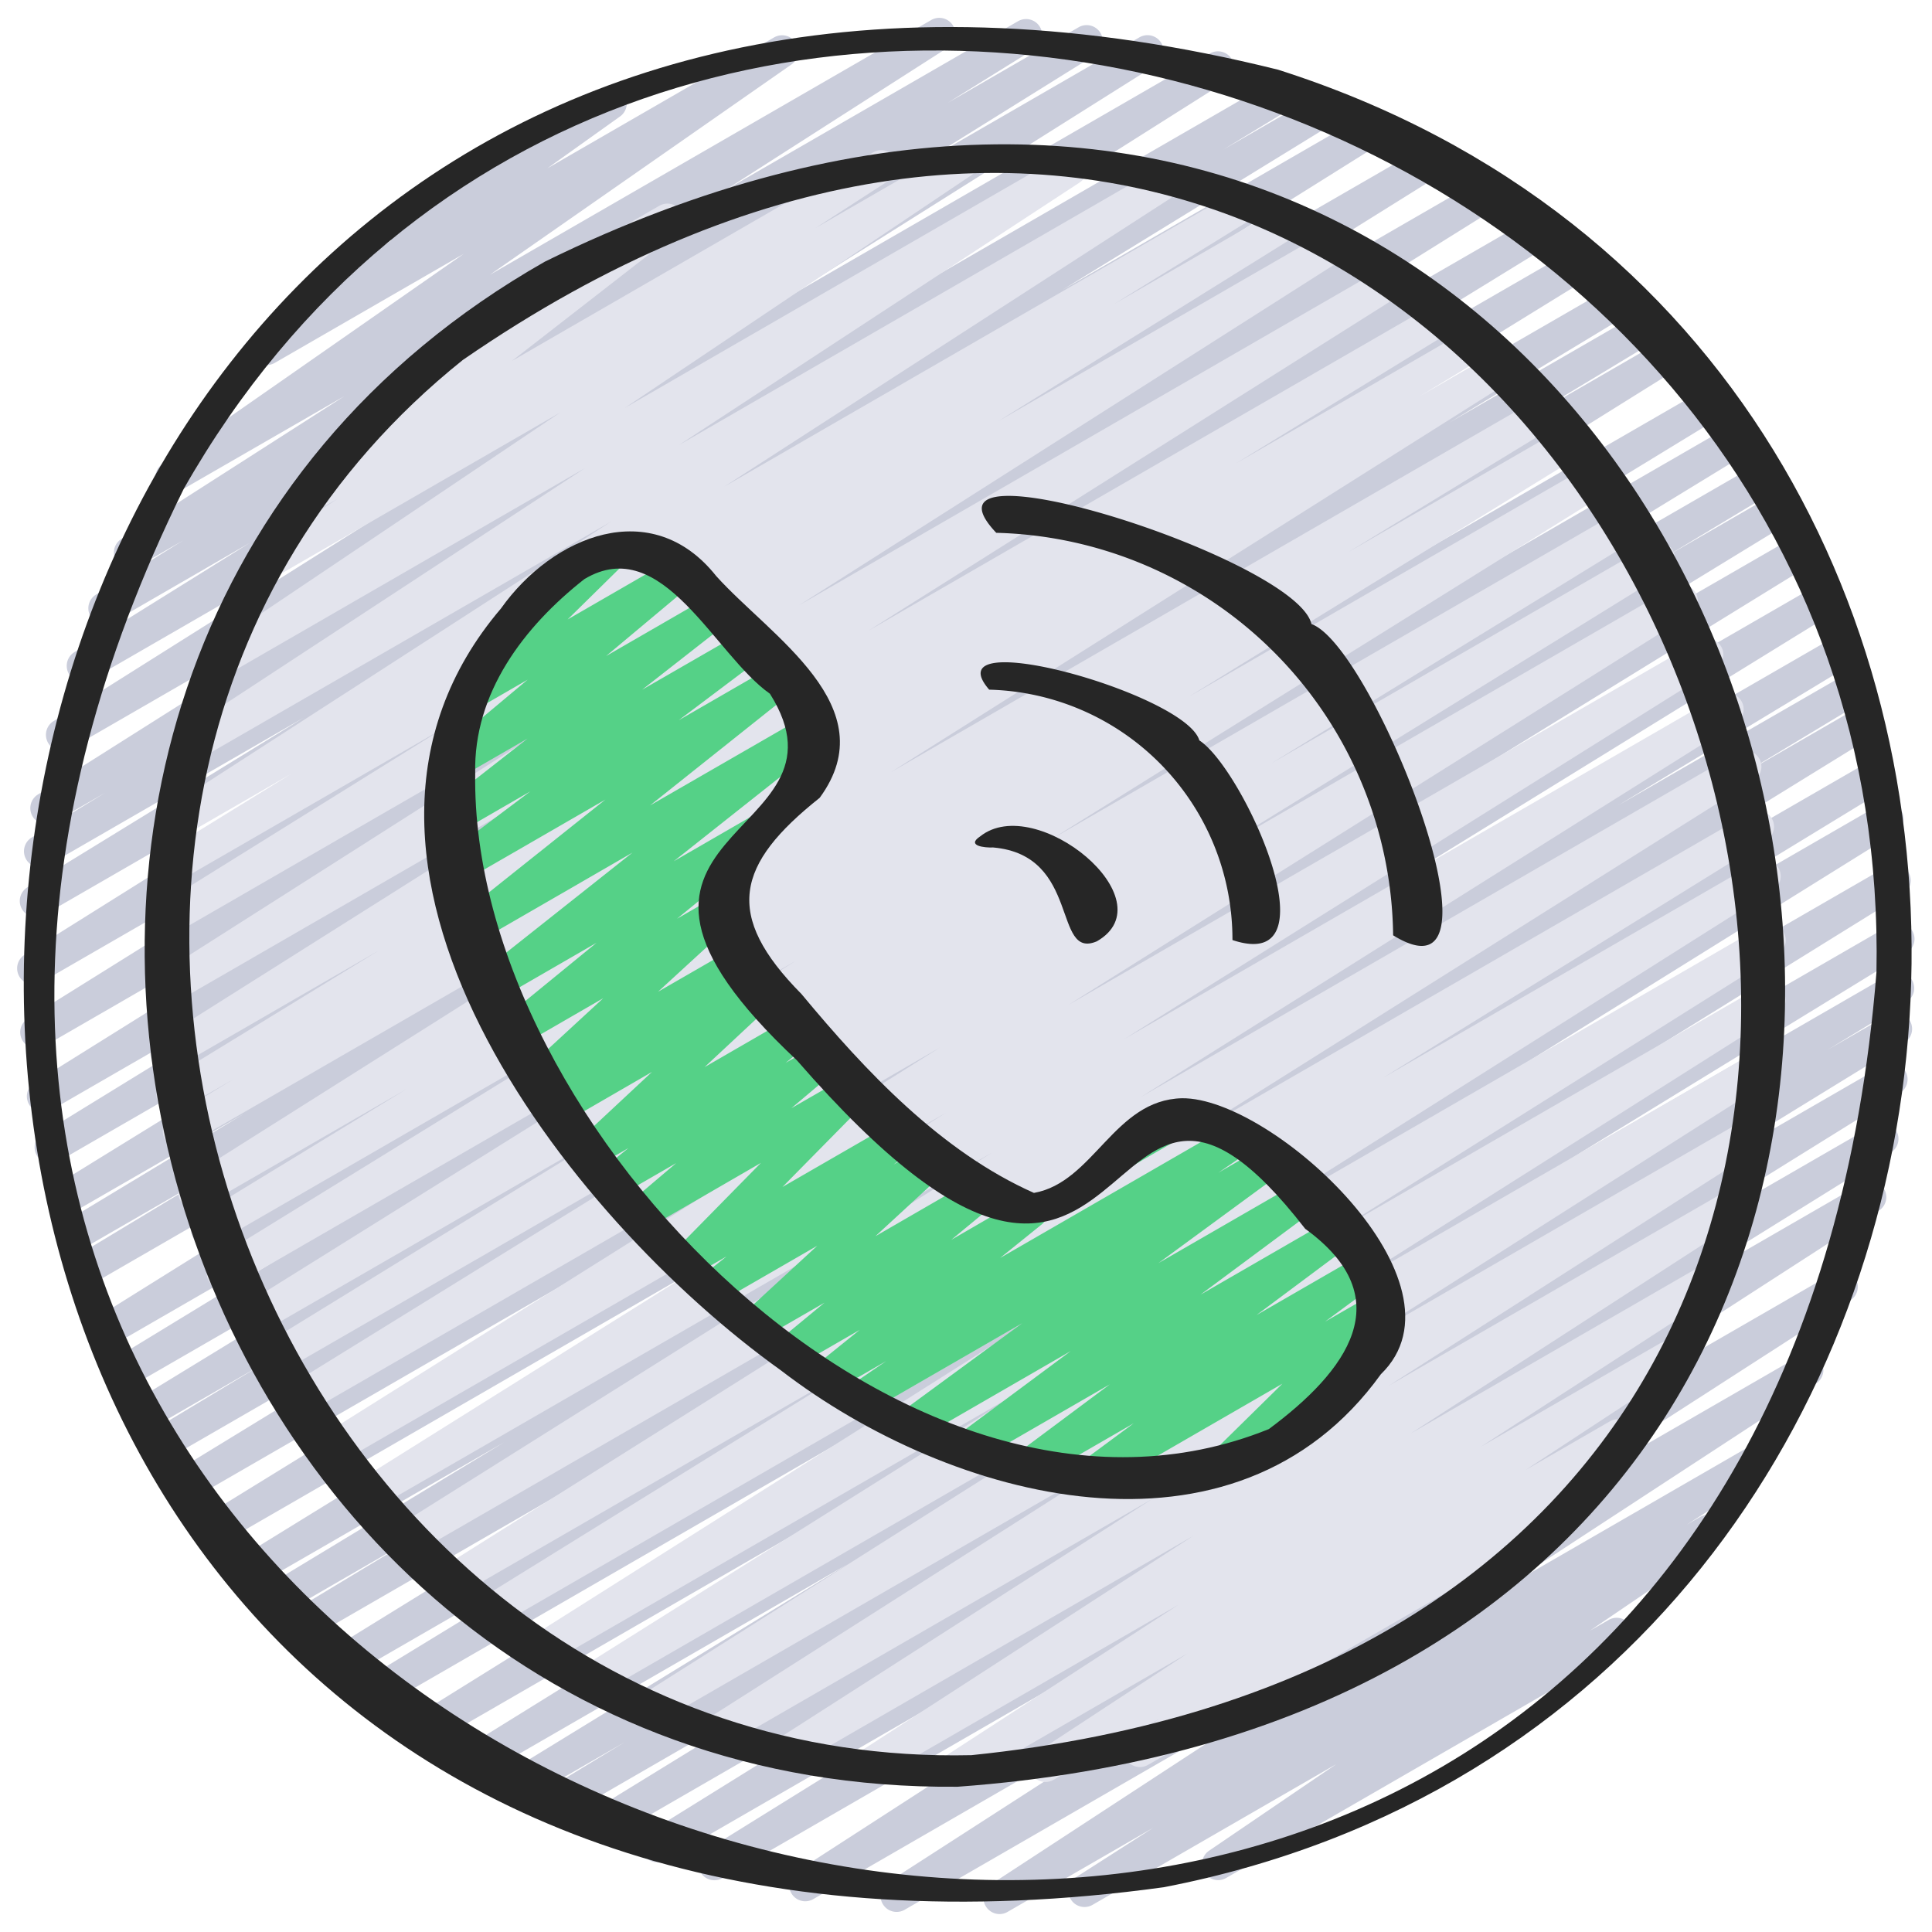
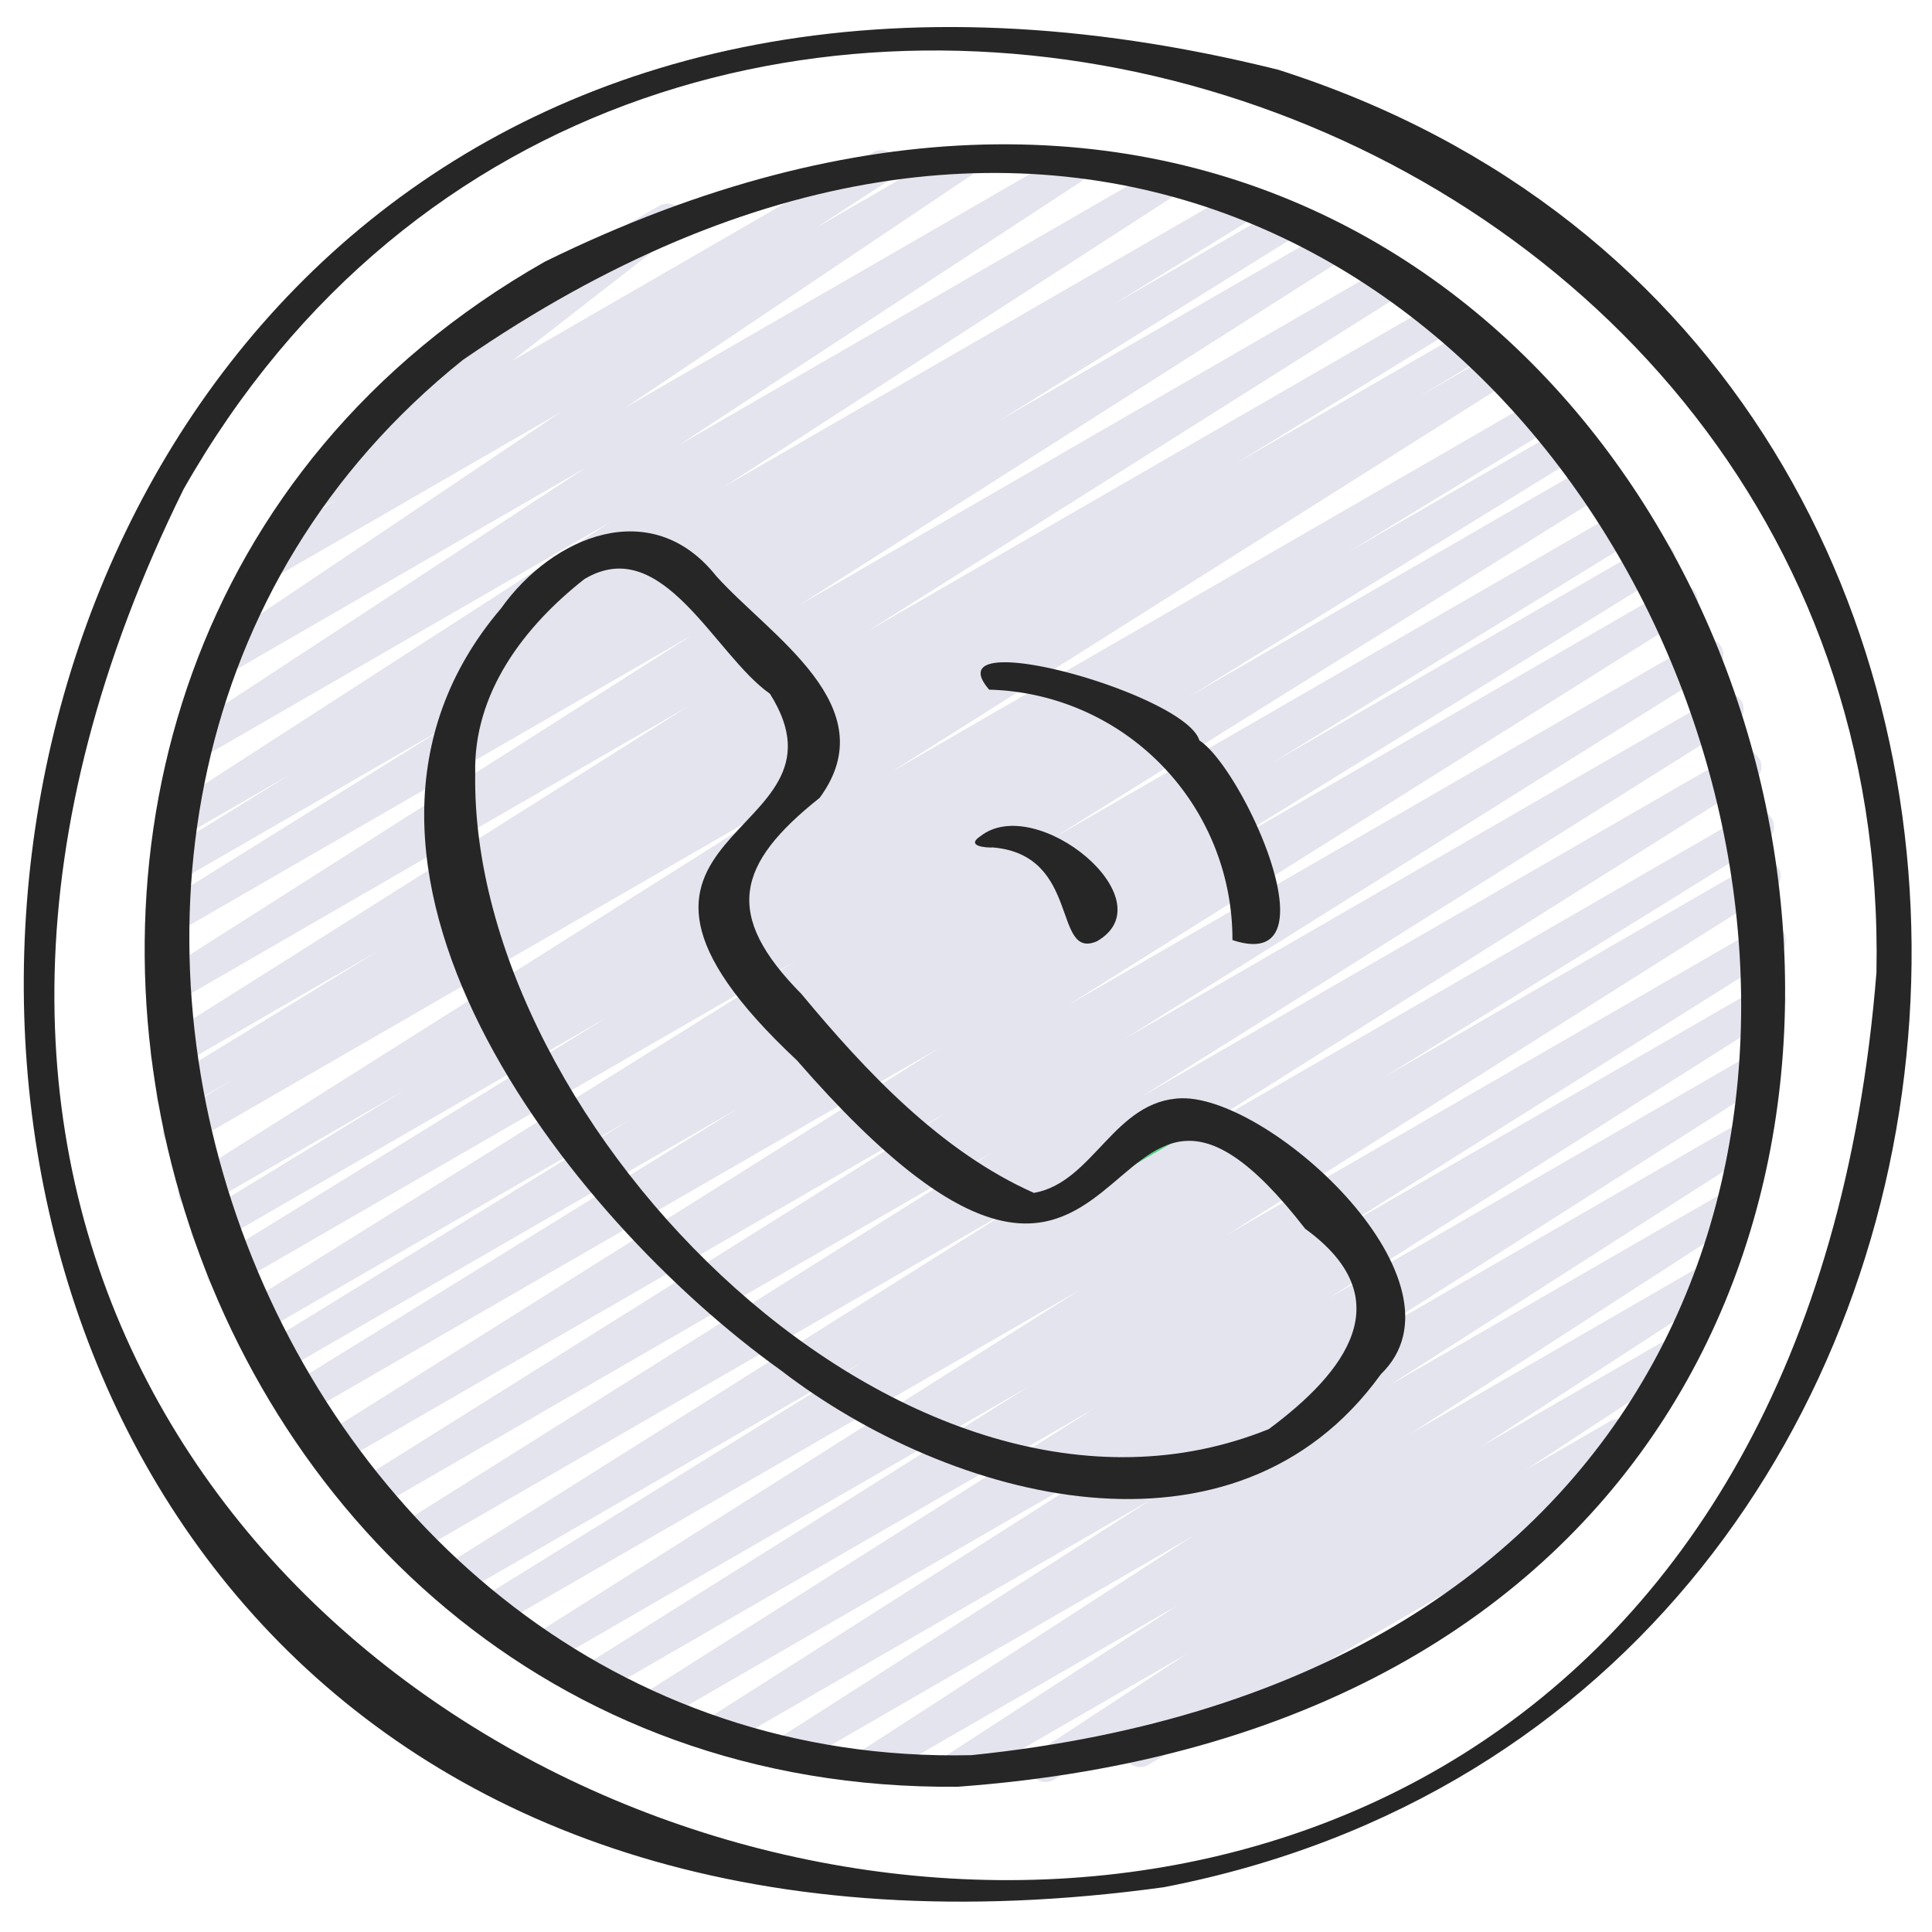
<svg xmlns="http://www.w3.org/2000/svg" id="Icons" height="512" viewBox="0 0 60 60" width="512">
-   <path d="m31.043 59.443a.5.5 0 0 1 -.273-.919l9.945-6.5-12.631 7.292a.5.5 0 0 1 -.521-.852l12.17-7.844-14.464 8.352a.5.5 0 0 1 -.522-.853l16.327-10.554-18.646 10.766a.5.5 0 0 1 -.514-.857l9.849-6.117-11.107 6.413a.5.5 0 0 1 -.513-.858l12.03-7.474-13.265 7.662a.5.5 0 0 1 -.512-.859l8.949-5.5-9.866 5.7a.5.5 0 0 1 -.51-.861l2.431-1.475-3.037 1.753a.5.5 0 0 1 -.516-.858l10.472-6.42-11.276 6.51a.5.5 0 0 1 -.514-.858l17-10.543-18 10.394a.5.5 0 0 1 -.514-.857l19.742-12.288-20.757 11.986a.5.5 0 0 1 -.511-.86l11.533-7.038-12.098 6.983a.5.5 0 0 1 -.513-.859l18.169-11.21-18.886 10.904a.5.5 0 0 1 -.508-.861l3.89-2.347-4.153 2.4a.5.5 0 0 1 -.509-.86l7.25-4.389-7.532 4.346a.5.5 0 0 1 -.513-.859l19.481-12.014-20.023 11.559a.5.5 0 0 1 -.513-.858l19.415-11.961-19.859 11.463a.5.5 0 0 1 -.511-.859l15.553-9.51-15.819 9.133a.5.5 0 0 1 -.508-.862l3.253-1.959-3.278 1.894a.5.5 0 0 1 -.511-.86l15.292-9.346-15.445 8.916a.5.5 0 0 1 -.511-.86l13.709-8.36-13.773 7.951a.5.5 0 0 1 -.514-.856l23.87-14.9-24.064 13.894a.5.5 0 0 1 -.509-.86l4.254-2.568-4.091 2.362a.5.5 0 0 1 -.509-.86l5.552-3.353-5.36 3.092a.5.5 0 0 1 -.512-.858l17.624-10.867-17.481 10.093a.5.5 0 0 1 -.512-.859l15.249-9.371-15 8.659a.5.5 0 0 1 -.514-.856l20.377-12.723-20.07 11.59a.5.5 0 0 1 -.514-.856l18.8-11.733-18.365 10.596a.5.5 0 0 1 -.515-.857l18.153-11.371-17.564 10.14a.5.5 0 0 1 -.511-.859l8.587-5.271-7.932 4.578a.5.5 0 0 1 -.51-.861l2.29-1.394-1.58.914a.5.5 0 0 1 -.517-.856l15.359-9.711-14.357 8.289a.5.5 0 0 1 -.517-.856l11.705-7.372-10.555 6.094a.5.5 0 0 1 -.513-.858l5.457-3.4-4.273 2.471a.5.5 0 0 1 -.513-.858l2.705-1.682-1.4.81a.5.5 0 0 1 -.519-.854l6.938-4.443-5.125 2.954a.5.5 0 0 1 -.536-.843l9.361-6.526-5.87 3.387a.5.5 0 0 1 -.541-.839l4.157-2.968a.5.5 0 0 1 -.026-.88l6.592-3.806a.5.5 0 0 1 .541.84l-2.253 1.608 7.04-4.065a.5.5 0 0 1 .536.843l-9.36 6.528 13.71-7.915a.5.5 0 0 1 .519.854l-6.945 4.448 9.109-5.257a.5.5 0 0 1 .514.858l-2.689 1.672 4.072-2.351a.5.5 0 0 1 .514.857l-5.458 3.401 6.83-3.944a.5.5 0 0 1 .516.856l-11.708 7.372 13.365-7.718a.5.5 0 0 1 .518.856l-15.361 9.712 17.062-9.851a.5.5 0 0 1 .51.861l-2.3 1.4 3.056-1.764a.5.5 0 0 1 .512.86l-8.562 5.26 9.465-5.465a.5.5 0 0 1 .516.857l-18.16 11.37 19.479-11.244a.5.5 0 0 1 .515.857l-18.803 11.735 19.978-11.535a.5.5 0 0 1 .515.858l-20.384 12.727 21.479-12.401a.5.5 0 0 1 .511.859l-15.233 9.362 15.947-9.207a.5.5 0 0 1 .513.859l-17.631 10.868 18.346-10.591a.5.5 0 0 1 .509.861l-5.557 3.358 5.861-3.383a.5.5 0 0 1 .509.861l-4.255 2.567 4.5-2.6a.5.5 0 0 1 .515.857l-23.864 14.896 24.6-14.206a.5.5 0 0 1 .511.86l-13.723 8.372 14.029-8.1a.5.5 0 0 1 .511.86l-15.299 9.351 15.579-8.994a.5.5 0 0 1 .507.862l-3.246 1.954 3.276-1.89a.5.5 0 0 1 .51.859l-15.545 9.5 15.719-9.069a.5.5 0 0 1 .513.858l-19.428 11.97 19.615-11.323a.5.5 0 0 1 .513.859l-19.461 12 19.561-11.293a.5.5 0 0 1 .508.861l-7.275 4.4 7.154-4.125a.5.5 0 0 1 .509.861l-3.868 2.334 3.668-2.118a.5.5 0 0 1 .513.859l-18.191 11.222 18.074-10.435a.5.5 0 0 1 .511.86l-11.537 7.04 11.28-6.515a.5.5 0 0 1 .515.858l-19.729 12.283 19.449-11.23a.5.5 0 0 1 .513.858l-17 10.544 16.593-9.583a.5.5 0 0 1 .512.86l-10.457 6.41 9.945-5.745a.5.5 0 0 1 .51.86l-2.437 1.479 1.871-1.08a.5.5 0 0 1 .512.858l-8.942 5.493 8.286-4.783a.5.5 0 0 1 .514.857l-12.04 7.482 11.249-6.494a.5.5 0 0 1 .513.857l-9.836 6.116 8.92-5.15a.5.5 0 0 1 .522.853l-16.333 10.549 14.953-8.632a.5.5 0 0 1 .52.852l-12.162 7.838 10.545-6.088a.5.5 0 0 1 .524.852l-9.952 6.505 7.863-4.541a.5.5 0 0 1 .519.853l-2.431 1.557.409-.237a.5.5 0 0 1 .531.846l-3.953 2.687.6-.345a.5.5 0 0 1 .5.865l-12.4 7.161a.5.5 0 0 1 -.531-.846l3.956-2.692-7.579 4.375a.5.5 0 0 1 -.52-.853l2.415-1.546-4.526 2.613a.494.494 0 0 1 -.247.067z" fill="#cacddb" />
  <path d="m29.623 55.461a.5.5 0 0 1 -.272-.919l7.241-4.7-9.316 5.378a.5.5 0 0 1 -.521-.853l10.308-6.673-12.29 7.1a.5.5 0 0 1 -.519-.853l11.546-7.399-13.238 7.645a.5.5 0 0 1 -.519-.855l12.945-8.239-14.451 8.343a.5.5 0 0 1 -.517-.856l13.955-8.834-15.275 8.816a.5.5 0 0 1 -.516-.857l13.772-8.65-14.866 8.585a.5.5 0 0 1 -.518-.856l16.982-10.737-18.127 10.465a.5.5 0 0 1 -.514-.858l11.887-7.363-12.582 7.266a.5.5 0 0 1 -.518-.857l17.966-11.3-18.854 10.882a.5.5 0 0 1 -.515-.856l18.503-11.626-19.275 11.126a.5.5 0 0 1 -.515-.857l18.359-11.506-18.992 10.965a.5.5 0 0 1 -.516-.856l19.332-12.141-19.882 11.479a.5.5 0 0 1 -.513-.859l14.135-8.736-14.403 8.314a.5.5 0 0 1 -.511-.858l11.566-7.109-11.7 6.755a.5.5 0 0 1 -.515-.857l17.35-10.825-17.545 10.129a.5.5 0 0 1 -.513-.859l12.213-7.525-12.207 7.048a.5.5 0 0 1 -.511-.859l6.473-3.95-6.33 3.656a.5.5 0 0 1 -.517-.856l19.237-12.147-19.208 11.09a.5.5 0 0 1 -.512-.862l1.964-1.192-1.656.955a.5.5 0 0 1 -.51-.86l6.68-4.092-6.344 3.665a.5.5 0 0 1 -.517-.856l16.45-10.38-16.067 9.277a.5.5 0 0 1 -.519-.855l16.731-10.65-16.193 9.349a.5.5 0 0 1 -.514-.858l9.052-5.634-8.388 4.844a.5.5 0 0 1 -.513-.859l4.078-2.516-3.347 1.932a.5.5 0 0 1 -.521-.853l13.81-8.917-12.72 7.339a.5.5 0 0 1 -.525-.851l12.442-8.153-10.989 6.345a.5.5 0 0 1 -.53-.848l10.746-7.222-8.693 5.02a.5.5 0 0 1 -.521-.853l2.3-1.488-.389.225a.5.5 0 0 1 -.557-.828l5.224-4.061a.5.5 0 0 1 -.385-.915l6.1-3.521a.5.5 0 0 1 .556.828l-5.135 3.992 11.207-6.471a.5.5 0 0 1 .522.853l-2.3 1.49 4.3-2.481a.5.5 0 0 1 .529.848l-10.751 7.219 13.6-7.851a.5.5 0 0 1 .524.851l-12.444 8.154 14.693-8.484a.5.5 0 0 1 .522.853l-13.813 8.925 15.681-9.053a.5.5 0 0 1 .513.858l-4.083 2.522 4.934-2.849a.5.5 0 0 1 .515.858l-9.05 5.632 10.02-5.783a.5.5 0 0 1 .518.855l-16.726 10.645 18.089-10.447a.5.5 0 0 1 .517.856l-16.455 10.383 17.562-10.139a.5.5 0 0 1 .511.859l-6.666 4.088 7.183-4.147a.5.5 0 0 1 .51.86l-1.962 1.187 2.3-1.327a.5.5 0 0 1 .517.856l-19.248 12.152 20.143-11.628a.5.5 0 0 1 .51.859l-6.453 3.937 6.757-3.9a.5.5 0 0 1 .513.858l-12.223 7.532 12.615-7.284a.5.5 0 0 1 .515.857l-17.357 10.829 17.841-10.3a.5.5 0 0 1 .512.859l-11.547 7.1 11.764-6.792a.5.5 0 0 1 .512.859l-14.149 8.743 14.359-8.29a.5.5 0 0 1 .516.856l-19.327 12.139 19.601-11.315a.5.5 0 0 1 .515.857l-18.363 11.507 18.483-10.672a.5.5 0 0 1 .516.856l-18.502 11.628 18.523-10.695a.5.5 0 0 1 .517.857l-17.953 11.3 17.83-10.294a.5.5 0 0 1 .514.858l-11.9 7.371 11.61-6.7a.5.5 0 0 1 .517.855l-16.988 10.733 16.61-9.59a.5.5 0 0 1 .516.857l-13.774 8.651 13.251-7.65a.5.5 0 0 1 .518.856l-13.952 8.832 13.262-7.656a.5.5 0 0 1 .519.855l-12.94 8.233 12.064-6.965a.5.5 0 0 1 .519.854l-11.558 7.4 10.466-6.038a.5.5 0 0 1 .521.853l-10.3 6.665 8.893-5.134a.5.5 0 0 1 .522.851l-7.246 4.7 5.567-3.213a.5.5 0 0 1 .524.85l-4.693 3.079 2.628-1.516a.5.5 0 0 1 .525.849l-2.114 1.4a.5.5 0 0 1 .21.93l-12.982 7.5a.5.5 0 0 1 -.525-.85l.879-.584-3.292 1.9a.5.5 0 0 1 -.524-.85l4.694-3.08-7 4.044a.5.5 0 0 1 -.255.067z" fill="#e3e4ed" />
  <path d="m34.762 36.365a.5.5 0 0 1 -.25-.932l2.034-1.175a.5.5 0 1 1 .5.865l-2.034 1.177a.494.494 0 0 1 -.25.065z" fill="#55d187" />
-   <path d="m33.766 46.391a.5.5 0 0 1 -.3-.9l1.745-1.291-3.088 1.782a.5.5 0 0 1 -.549-.833l2.895-2.158-4.193 2.42a.5.5 0 0 1 -.547-.834l3.524-2.618-4.694 2.71a.5.5 0 0 1 -.546-.836l3.733-2.739-4.729 2.73a.5.5 0 0 1 -.533-.845l1.037-.709-1.548.893a.5.5 0 0 1 -.564-.822l1.291-1.041-1.849 1.067a.5.5 0 0 1 -.569-.818l1.324-1.093-1.836 1.059a.5.5 0 0 1 -.589-.8l2.2-2.027-2.919 1.684a.5.5 0 0 1 -.562-.823l.665-.53-.95.547a.5.5 0 0 1 -.606-.783l2.622-2.668-3.431 1.985a.5.5 0 0 1 -.572-.815l1.372-1.164-1.682.971a.5.5 0 0 1 -.563-.822l.764-.617-.931.537a.5.5 0 0 1 -.591-.8l2.251-2.1-2.648 1.532a.5.5 0 0 1 -.56-.825l.4-.315-.422.244a.5.5 0 0 1 -.589-.8l2.305-2.126-2.542 1.47a.5.5 0 0 1 -.566-.82l2.9-2.371-3.009 1.738a.5.5 0 0 1 -.561-.826l4.685-3.712-4.761 2.75a.5.5 0 0 1 -.562-.825l4.482-3.572-4.351 2.512a.5.5 0 0 1 -.551-.833l2.576-1.937-2.174 1.258a.5.5 0 0 1 -.559-.827l2.643-2.069-2.049 1.183a.5.5 0 0 1 -.571-.816l2.621-2.194-1.657.957a.5.5 0 0 1 -.6-.789l2.707-2.662a.494.494 0 0 1 -.141-.156.5.5 0 0 1 .183-.683l2.019-1.165a.5.5 0 0 1 .6.789l-1.868 1.838 3.245-1.874a.5.5 0 0 1 .571.816l-2.621 2.194 3.205-1.851a.5.5 0 0 1 .559.827l-2.645 2.07 3.158-1.82a.5.5 0 0 1 .55.832l-2.572 1.936 3.034-1.752a.5.5 0 0 1 .562.824l-4.486 3.573 4.858-2.8a.5.5 0 0 1 .561.825l-4.684 3.71 2.436-1.407a.5.5 0 0 1 .567.821l-2.9 2.37 1.132-.653a.5.5 0 0 1 .589.8l-2.311 2.121 2.5-1.442a.5.5 0 0 1 .559.825l-.4.315.447-.258a.5.5 0 0 1 .591.8l-2.251 2.1 2.718-1.571a.5.5 0 0 1 .563.823l-.765.617.978-.565a.5.5 0 0 1 .572.815l-1.371 1.157 1.741-1a.5.5 0 0 1 .607.783l-2.625 2.664 3.555-2.051a.5.5 0 0 1 .562.823l-.663.529 1.044-.6a.5.5 0 0 1 .589.8l-2.2 2.028 3.113-1.8a.5.5 0 0 1 .568.818l-1.325 1.094 2.244-1.3a.5.5 0 0 1 .564.822l-1.292 1.042 7.288-4.208a.5.5 0 0 1 .532.846l-1.043.714 1.324-.765a.5.5 0 0 1 .546.836l-3.73 2.736 4.287-2.474a.5.5 0 0 1 .548.834l-3.528 2.62 4.081-2.356a.5.5 0 0 1 .549.833l-2.894 2.159 3.323-1.918a.5.5 0 0 1 .548.835l-1.739 1.285 1.566-.9a.5.5 0 0 1 .6.79l-2.669 2.627a.5.5 0 0 1 .2.93l-2.822 1.63a.5.5 0 0 1 -.6-.789l2.4-2.361-5.8 3.349a.5.5 0 0 1 -.26.07z" fill="#55d187" />
  <g fill="#262626">
    <path d="m36.146 58.609c28.848-5.584 31.712-47.474 3.547-56.444-48.77-12.147-53.744 63.361-3.547 56.444zm-30.446-43.415c14.145-24.914 53.133-13.15 52.575 15.006-3.888 48.747-73.829 28.067-52.575-15.006z" />
    <path d="m29.739 55.489c43.695-3.179 26.461-66.663-12.818-47.363-22.197 12.619-12.662 47.598 12.818 47.363zm-15.367-44.309c36.328-25.066 59.728 38.831 15.797 43.328-22.097.508-33.062-29.496-15.797-43.328z" />
    <path d="m24.249 42.556c5.28 4.062 14.1 6.416 18.635.122 2.921-2.828-3.36-8.6-6.174-8.571-2.112.047-2.74 2.61-4.6 2.94-2.883-1.281-5.221-3.769-7.219-6.176-2.433-2.459-2.032-4.03.565-6.094 2.079-2.836-1.53-5.012-3.215-6.889-2-2.518-5.078-1.252-6.683 1.009-6.667 7.83 2.08 18.929 8.691 23.659zm-9.491-18.538c-.059-2.492 1.513-4.56 3.391-6.034 2.426-1.455 4.045 2.358 5.762 3.561 2.91 4.611-6.93 4.115.839 11.386 11.015 12.665 9.007-3.509 15.784 5.23 2.992 2.17 1.276 4.437-1.13 6.221-11.135 4.504-24.812-9.365-24.646-20.364z" />
    <path d="m30.845 26.319c2.729.239 1.84 3.5 3.218 2.915 2.221-1.275-1.889-4.635-3.619-3.262-.451.299.141.359.401.347z" />
    <path d="m30.72 21.418a7.758 7.758 0 0 1 7.555 7.776c3.249 1.084.332-5.32-1.028-6.2-.422-1.448-8.325-3.655-6.527-1.576z" />
-     <path d="m30.94 16.547a12.65 12.65 0 0 1 12.325 12.5c3.877 2.389-.608-8.983-2.536-9.666-.469-2.04-12.708-5.913-9.789-2.834z" />
  </g>
</svg>